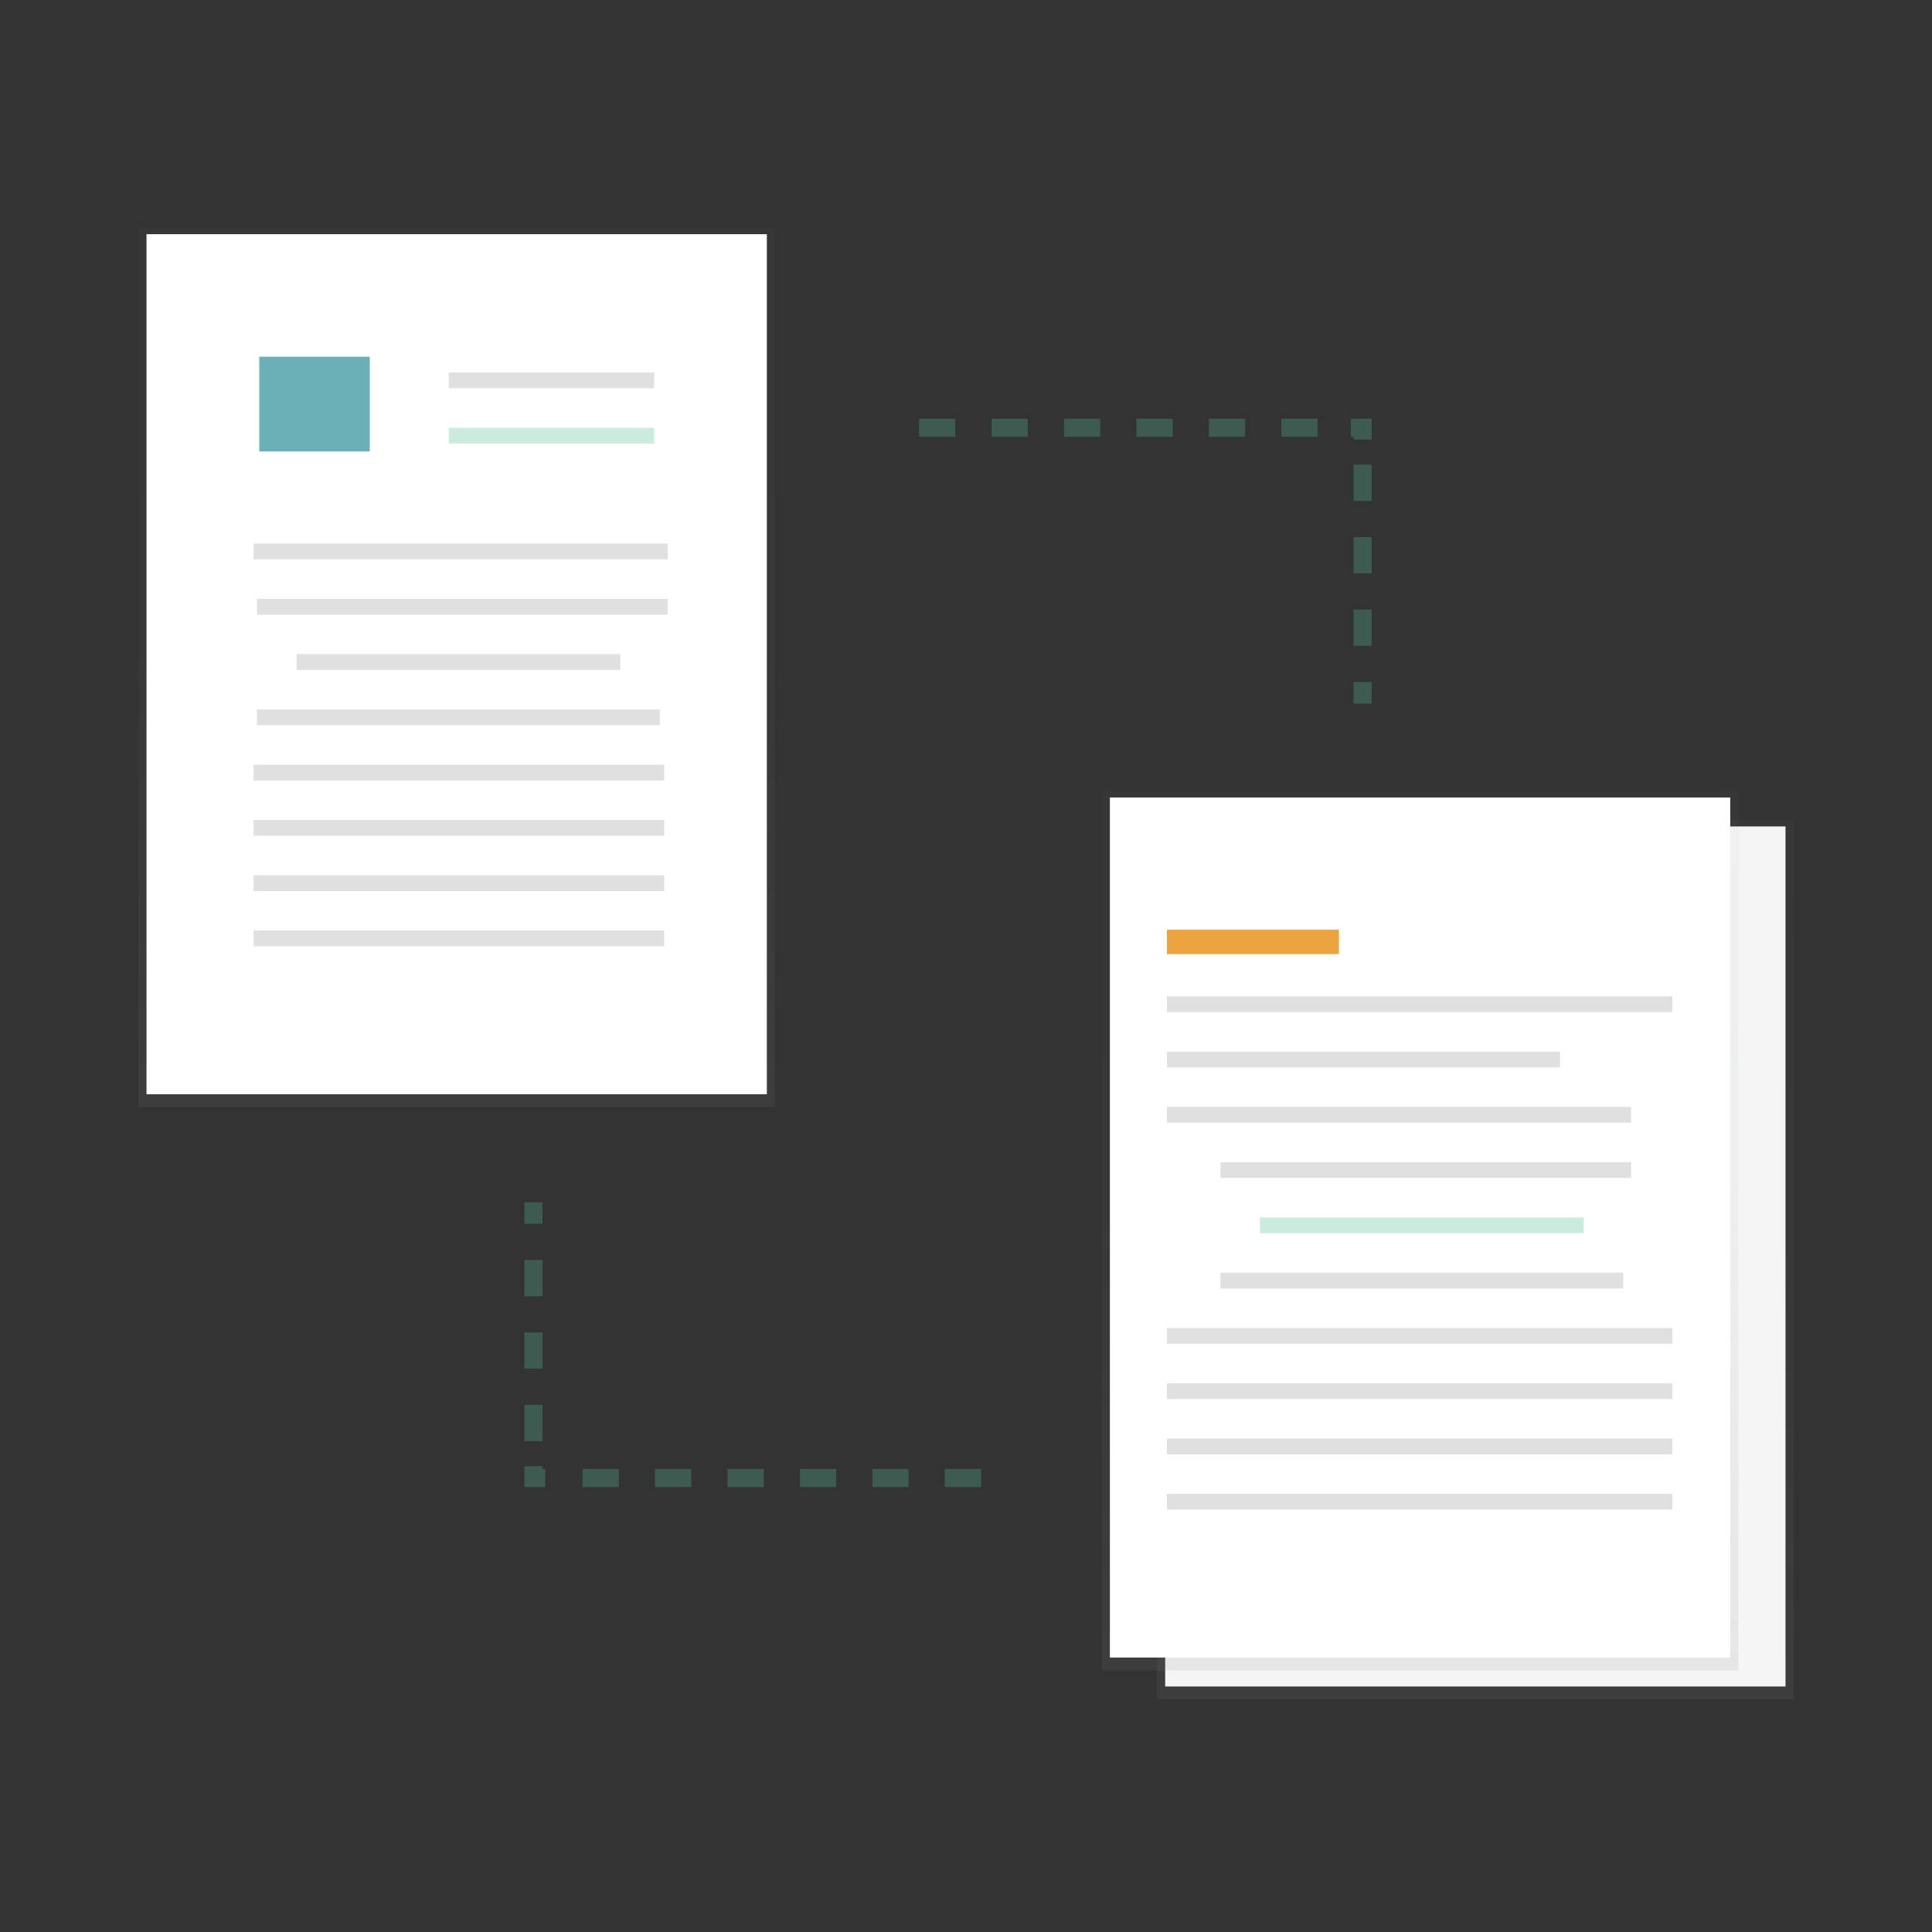
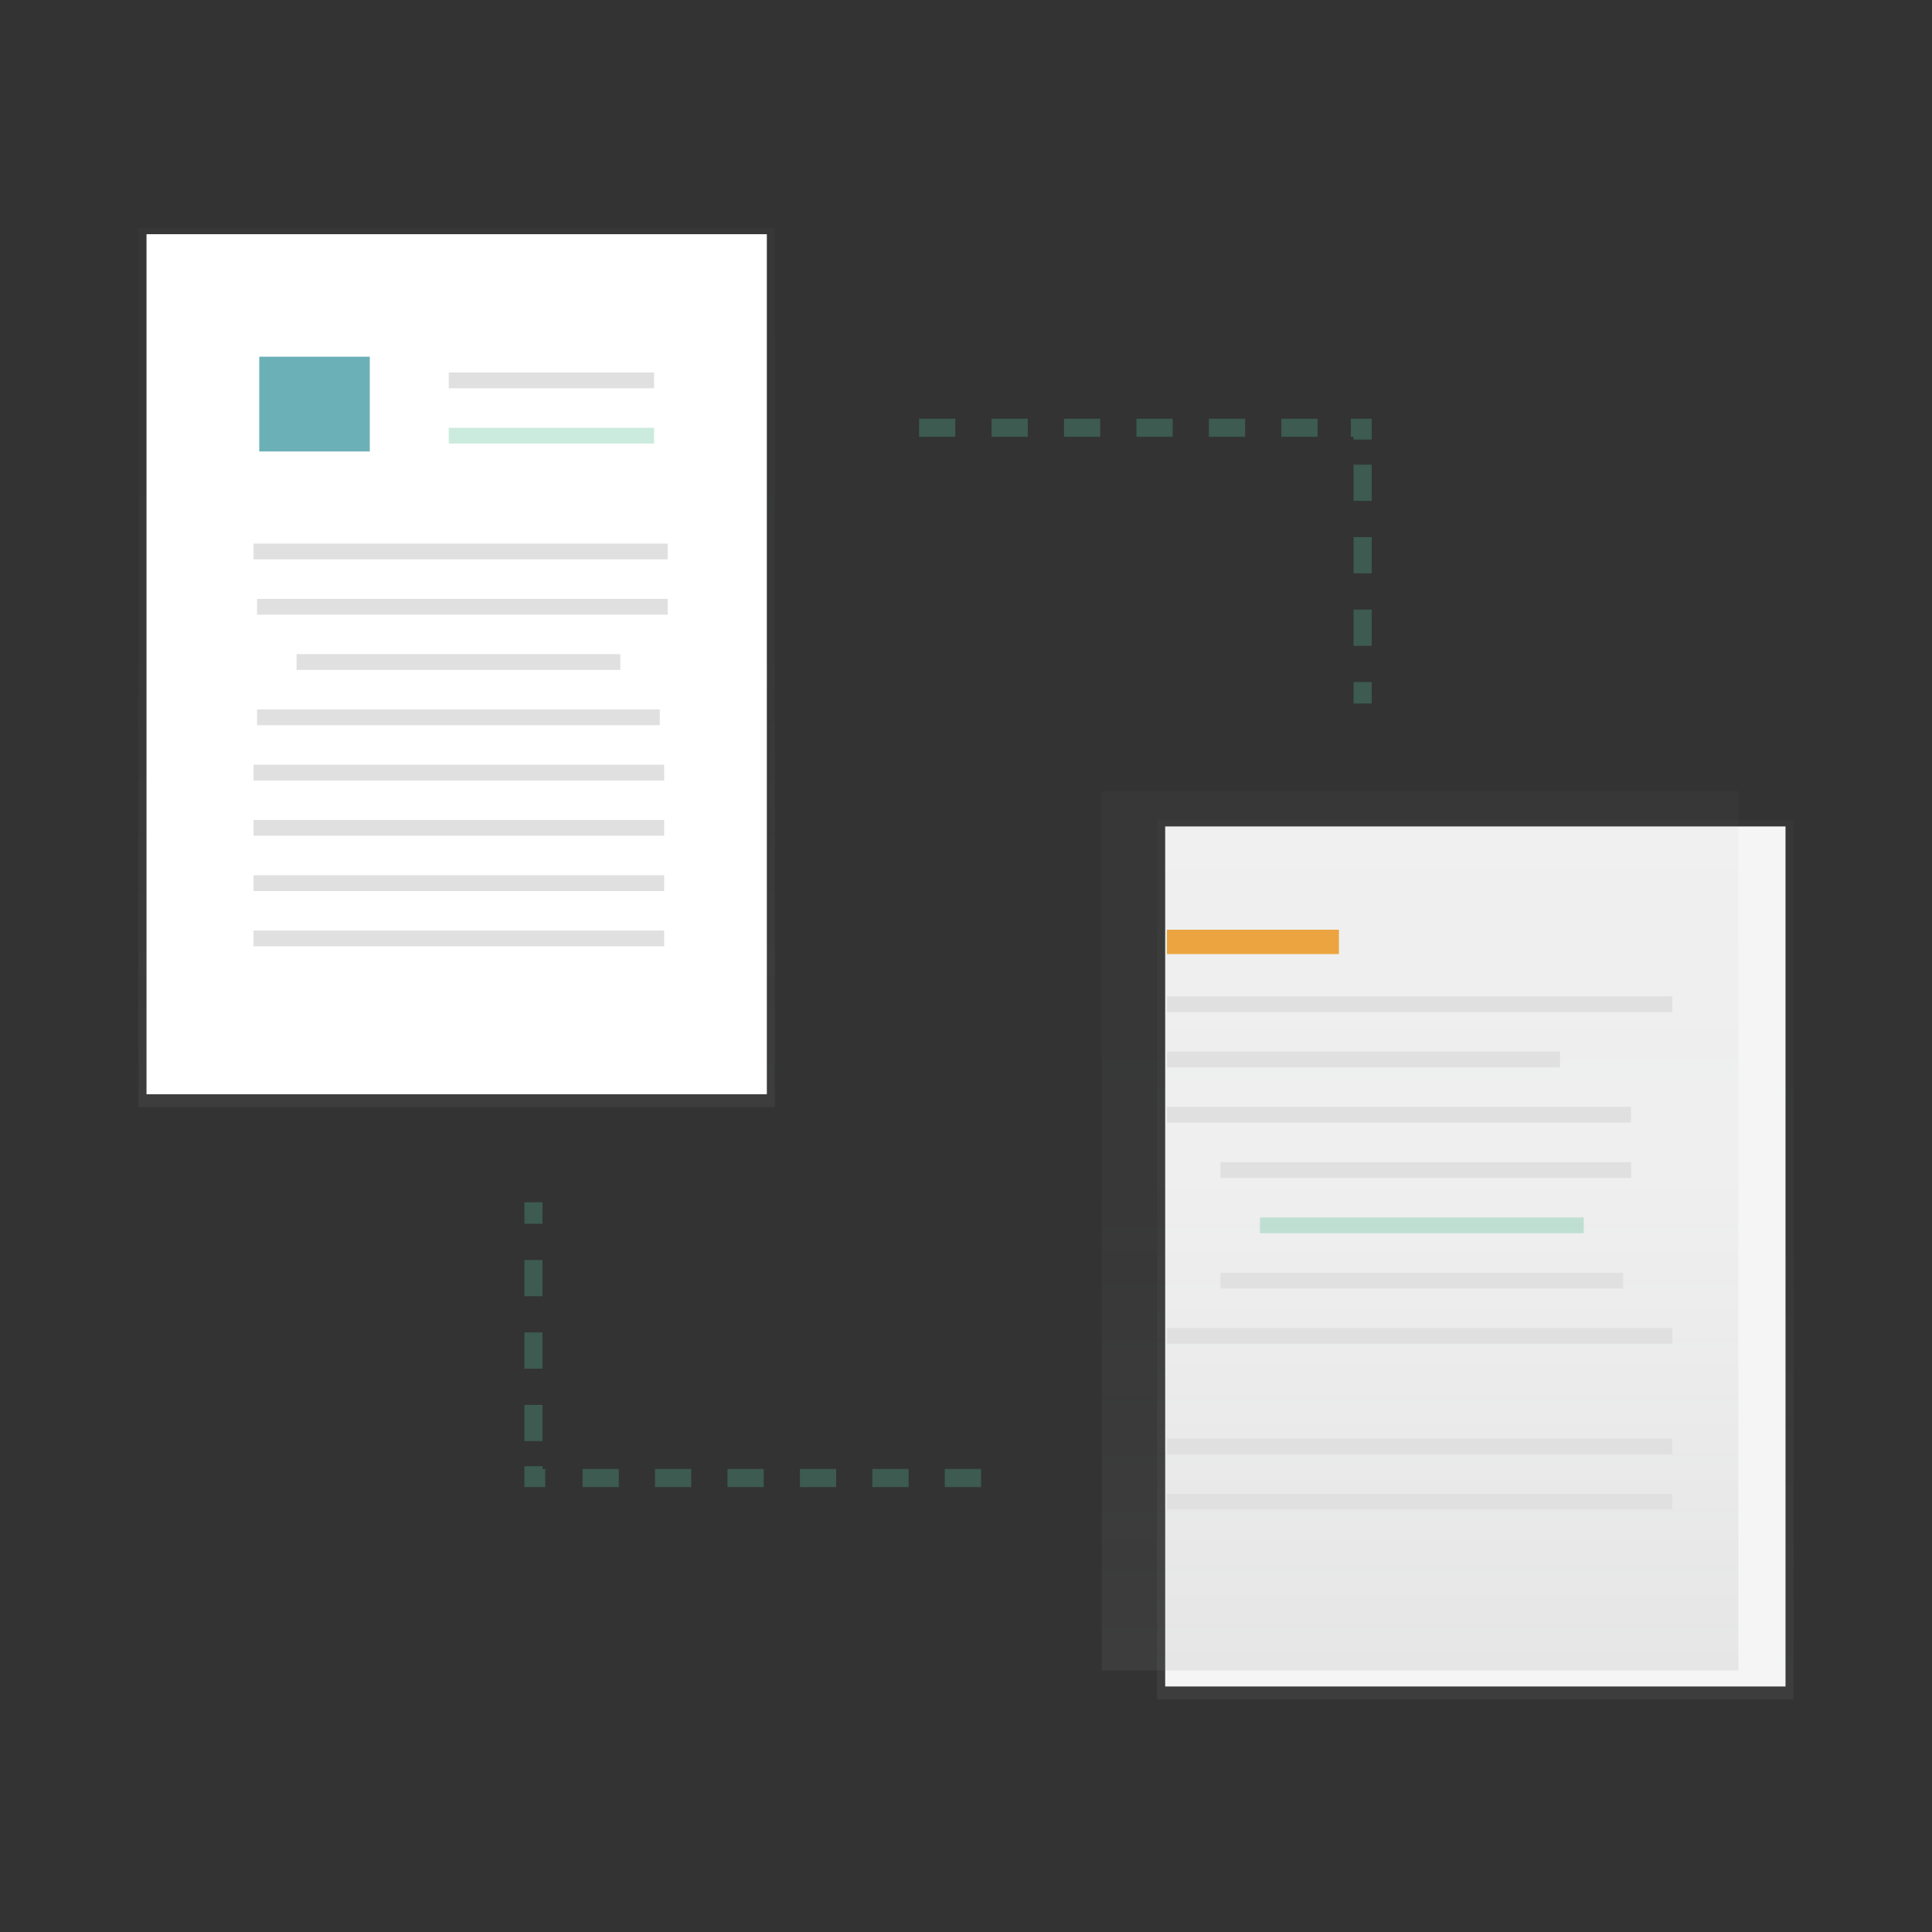
<svg xmlns="http://www.w3.org/2000/svg" xmlns:xlink="http://www.w3.org/1999/xlink" id="圖層_1" data-name="圖層 1" viewBox="0 0 320 320">
  <rect x="0" y="0" width="320" height="320" fill="#333333" stroke="none" />
  <defs>
    <style>.cls-1{opacity:0.5;}.cls-2{fill:url(#未命名漸層_6);}.cls-3{fill:#f5f5f5;}.cls-4{fill:url(#未命名漸層_6-2);}.cls-5{fill:#fff;}.cls-6{fill:#eba43f;}.cls-7{fill:#e0e0e0;}.cls-8{fill:#54ba94;isolation:isolate;}.cls-11,.cls-8{opacity:0.3;}.cls-9{fill:url(#未命名漸層_6-3);}.cls-10{fill:#6cb0b7;}.cls-12,.cls-13{fill:none;stroke:#54ba94;stroke-miterlimit:10;stroke-width:3px;}.cls-12{stroke-dasharray:6 6;}</style>
    <linearGradient id="未命名漸層_6" x1="244.362" y1="-1207.481" x2="244.362" y2="-1061.811" gradientTransform="matrix(1, 0, 0, -1, 0, -926)" gradientUnits="userSpaceOnUse">
      <stop offset="0" stop-color="#7f8080" stop-opacity="0.25" />
      <stop offset="0.54" stop-color="#7f8080" stop-opacity="0.12" />
      <stop offset="1" stop-color="#7f8080" stop-opacity="0.1" />
    </linearGradient>
    <linearGradient id="未命名漸層_6-2" x1="235.205" y1="-1202.688" x2="235.205" y2="-1057.018" xlink:href="#未命名漸層_6" />
    <linearGradient id="未命名漸層_6-3" x1="75.638" y1="-1109.387" x2="75.638" y2="-963.717" xlink:href="#未命名漸層_6" />
  </defs>
  <title>tappay_網站插圖(修)</title>
  <g class="cls-1">
    <rect class="cls-2" x="191.647" y="135.811" width="105.43" height="145.67" />
  </g>
  <rect class="cls-3" x="192.99" y="136.884" width="102.747" height="142.451" />
  <g class="cls-1">
    <rect class="cls-4" x="182.49" y="131.018" width="105.43" height="145.67" />
  </g>
-   <rect class="cls-5" x="183.833" y="132.091" width="102.747" height="142.451" />
  <rect class="cls-6" x="193.283" y="153.99" width="28.485" height="4.035" />
  <rect class="cls-7" x="193.283" y="165.025" width="83.709" height="2.614" />
  <rect class="cls-7" x="193.283" y="174.178" width="65.106" height="2.614" />
  <rect class="cls-7" x="193.283" y="183.335" width="76.877" height="2.614" />
  <rect class="cls-7" x="202.15" y="192.492" width="68.013" height="2.614" />
  <rect class="cls-8" x="208.689" y="201.645" width="53.627" height="2.614" />
  <rect class="cls-7" x="202.15" y="210.802" width="66.705" height="2.614" />
  <rect class="cls-7" x="193.283" y="219.956" width="83.709" height="2.614" />
-   <rect class="cls-7" x="193.283" y="229.112" width="83.709" height="2.614" />
  <rect class="cls-7" x="193.283" y="238.269" width="83.709" height="2.614" />
  <rect class="cls-7" x="193.283" y="247.423" width="83.709" height="2.614" />
  <g class="cls-1">
    <rect class="cls-9" x="22.923" y="37.717" width="105.43" height="145.67" />
  </g>
  <rect class="cls-5" x="24.266" y="38.79" width="102.747" height="142.451" />
  <rect class="cls-7" x="41.997" y="90.034" width="68.595" height="2.614" />
  <rect class="cls-7" x="42.579" y="99.191" width="68.013" height="2.614" />
  <rect class="cls-7" x="49.119" y="108.347" width="53.627" height="2.614" />
  <rect class="cls-7" x="42.579" y="117.501" width="66.705" height="2.614" />
  <rect class="cls-7" x="41.997" y="126.658" width="68.013" height="2.614" />
  <rect class="cls-7" x="41.997" y="135.811" width="68.013" height="2.614" />
  <rect class="cls-7" x="41.997" y="144.968" width="68.013" height="2.614" />
  <rect class="cls-7" x="41.997" y="154.125" width="68.013" height="2.614" />
  <rect class="cls-10" x="42.94" y="59.081" width="18.31" height="15.696" />
  <rect class="cls-7" x="74.329" y="61.695" width="34.006" height="2.614" />
  <rect class="cls-8" x="74.329" y="70.852" width="34.006" height="2.614" />
  <g class="cls-11">
    <line class="cls-12" x1="152.232" y1="70.852" x2="223.742" y2="70.852" />
    <polyline class="cls-12" points="223.742 70.852 225.693 70.852 225.693 72.803" />
    <line class="cls-12" x1="225.693" y1="76.965" x2="225.693" y2="116.522" />
  </g>
  <g class="cls-11">
    <line class="cls-12" x1="162.492" y1="244.808" x2="91.534" y2="244.808" />
    <polyline class="cls-13" points="90.308 244.808 88.357 244.808 88.357 242.857" />
    <line class="cls-12" x1="88.357" y1="238.692" x2="88.357" y2="199.138" />
  </g>
</svg>